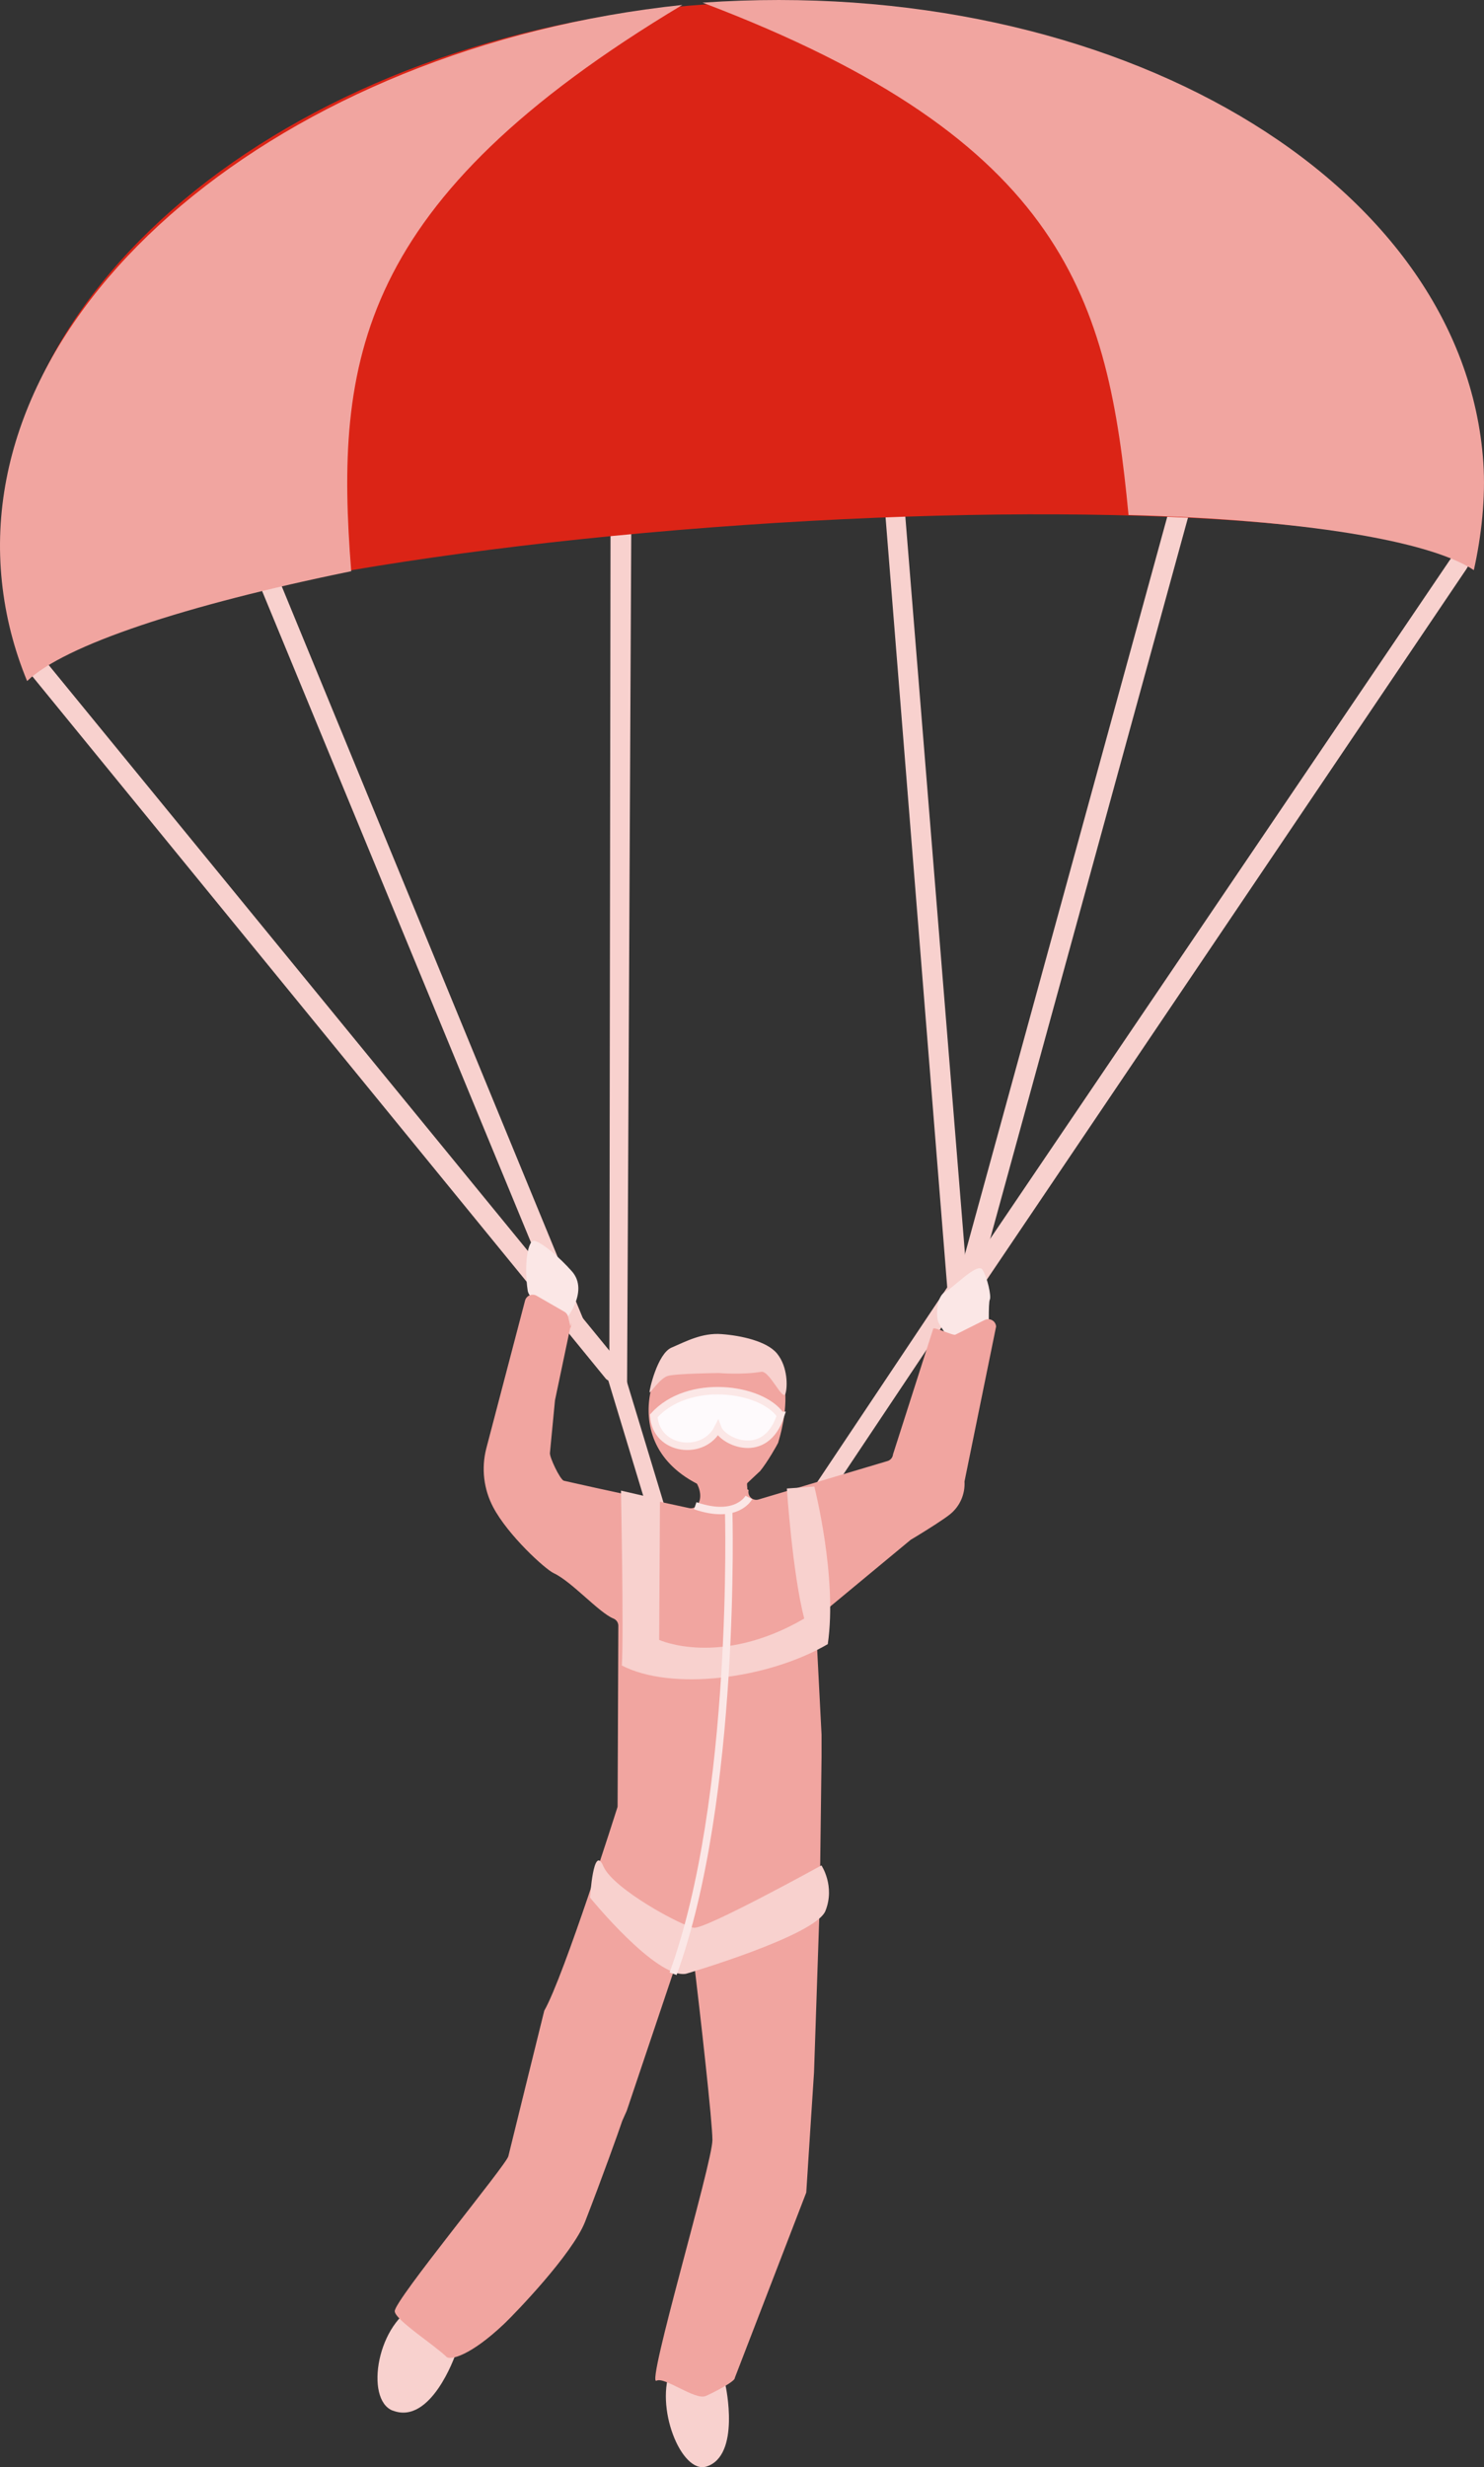
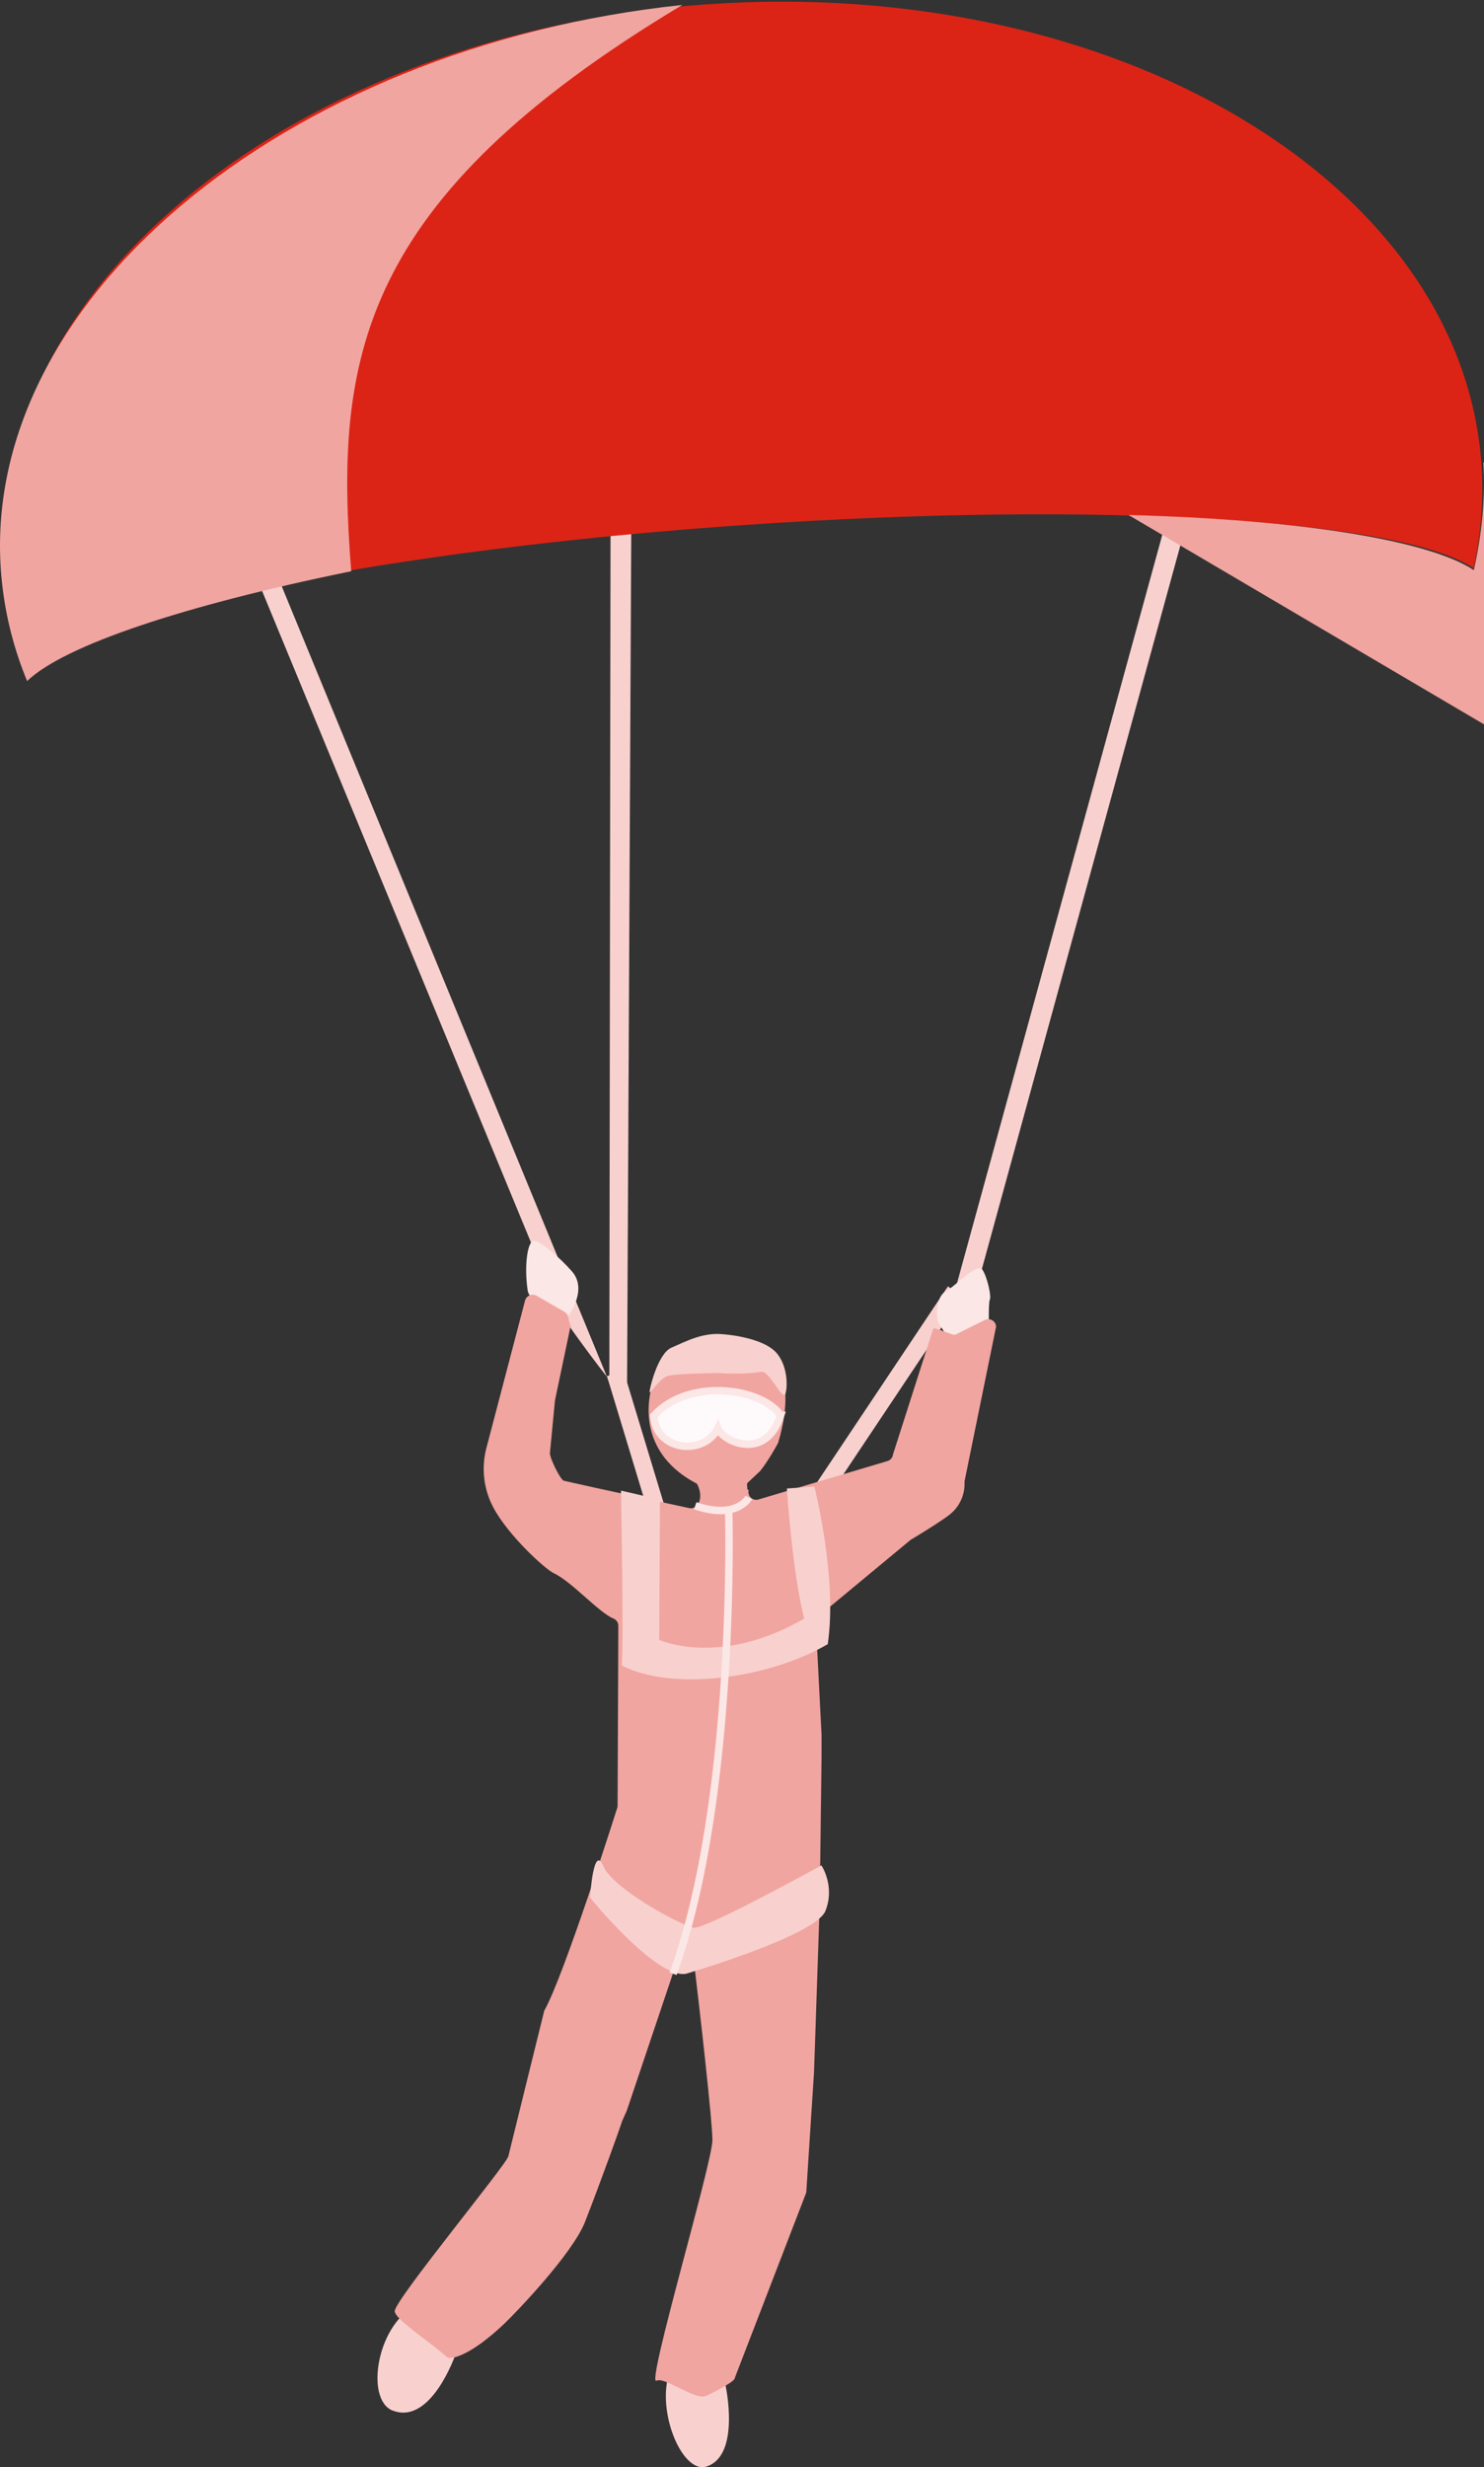
<svg xmlns="http://www.w3.org/2000/svg" id="Ebene_2" viewBox="0 0 240.84 400.11">
  <rect x="0" y="0" width="240.84" height="400.11" fill="#333333" stroke="none" />
  <defs>
    <style>.cls-1{fill:#f1a5a0;}.cls-2,.cls-3{fill:none;}.cls-2,.cls-3,.cls-4{stroke-miterlimit:10;}.cls-2,.cls-4{stroke:#fbe7e6;stroke-width:1.21px;}.cls-5{fill:#f8d1ce;}.cls-3{stroke:#f8d1ce;stroke-width:2.83px;}.cls-4{fill:#fefafc;}.cls-6{fill:#db2416;}.cls-7{fill:#fbe7e6;}</style>
  </defs>
  <g id="Ebene_1-2">
    <path class="cls-5" d="m41.42,87.68c.72,0,1.39.34,1.61.86l55.86,135.67.2-142.67c0-.67.76-1.22,1.69-1.22s1.69.54,1.69,1.22l-.7,143.06c0,.6.05,1.26-.78,1.35-.82.09-9.92-12.6-10.16-13.18l-51.02-123.53c-.27-.64.23-1.32,1.12-1.52.16-.04.33-.05.49-.05Z" />
    <path class="cls-5" d="m191.14,82.59c.18,0,.36.02.54.07.88.22,1.35.91,1.05,1.54l-34.43,125.43c-.3.64-1.26.98-2.14.76-.88-.22-1.35-.91-1.05-1.54l34.43-125.43c.24-.51.89-.82,1.6-.82Z" />
-     <path class="cls-5" d="m237.34,89.98c.18.05,2.04-2.32,2.2-2.23.8.44-1.38,4.4-1.83,4.94l-79.6,117.86c-.45.54-1.47.62-2.26.18-.8-.44-1.07-1.23-.62-1.76l80.37-118.6c.36-.43,1.08-.57,1.75-.38Z" />
-     <path class="cls-5" d="m4.91,106.06c-.18.05-.36.12-.53.21-.83.45-.34,1.98.13,2.51l93.8,114.8c.47.53,1.52.61,2.34.16.83-.45,1.12-1.24.65-1.77L6.73,106.42c-.37-.42-1.11-.56-1.81-.37Z" />
-     <path class="cls-5" d="m145.56,80.47c-.17-.07-.36-.12-.55-.15-.93-.14-1.46,1.37-1.41,2.08l10.12,126.29c.05.71.85,1.4,1.77,1.53.93.14,1.64-.32,1.59-1.02l-10.31-127.35c-.04-.56-.55-1.11-1.22-1.38Z" />
    <path class="cls-6" d="m120.66,85.15c57.96-4.01,106.76-.86,118.5,7.01,1.21-5.49,1.66-11.12,1.27-16.82C237.26,29.52,181.02-3.9,114.82.69,48.61,5.27-2.49,46.12.69,91.93c.4,5.71,1.62,11.22,3.57,16.49,10.55-9.41,58.45-19.26,116.4-23.27Z" />
    <path class="cls-1" d="m57,92.64c-27.03,5.52-46.53,11.98-52.6,17.81-2.11-5.11-3.5-10.48-4.09-16.08C-4.43,49.47,45.9,7.64,110.74.8c-52.86,31.67-56.44,57.65-53.74,91.84Z" />
-     <path class="cls-1" d="m183.15,83.52c28.32.75,48.87,4.18,56.04,8.94,1.23-5.49,1.93-11.76,1.54-17.46C237.56,29.18,180.83-4.2,114.02.43c59.09,22.36,65.8,48.37,69.13,83.09Z" />
+     <path class="cls-1" d="m183.15,83.52c28.32.75,48.87,4.18,56.04,8.94,1.23-5.49,1.93-11.76,1.54-17.46c59.09,22.36,65.8,48.37,69.13,83.09Z" />
    <line class="cls-3" x1="155.01" y1="209.41" x2="130.33" y2="246.34" />
    <line class="cls-3" x1="99.86" y1="222.76" x2="107.51" y2="247.99" />
    <path class="cls-7" d="m85.64,209.3c.31,2.06,5.99,4.94,5.99,4.94,0,0,4.11-4.77,1.17-8.08-2.09-2.35-4.65-4.49-5.99-4.92-1.19-.37-1.79,3.99-1.17,8.06Z" />
    <path class="cls-7" d="m155.18,218.73s-2.5-3.39-2.9-4.33c-.4-.94-.27-4.18,1.08-4.86s5.26-4.86,6.07-3.64,1.48,4.32,1.21,4.86-.13,5.53-.13,5.53l-5.33,2.44Z" />
    <path class="cls-5" d="m63.74,390.93c6.22,2.41,10.17-9.07,10.17-9.07,0,0,4.58-12.45-5.91-8.19-6.8,2.76-8.88,15.48-4.27,17.27Z" />
    <path class="cls-5" d="m114.68,400c5.54-1.8,3.08-13.09,3.08-13.09,0,0-4.46-12.49-8.81-2.92-2.82,6.2,1.62,17.35,5.73,16.01Z" />
    <path class="cls-1" d="m123.27,238.68c1.28-1.52,2.96-4.54,3.01-4.69.59-2,4.95-16.13-7.85-16.73-7.17-.34-11.5,1.21-12.91,8.74-.92,4.9.42,10.91,7.59,14.62.76,1.44.67,2.81-.04,3.58-.3.33-.76.47-1.2.38l-15.16-3.28s-.06-.01-.09-.02l-5.11-1.14c-.62-.18-2.37-3.88-2.26-4.52l.82-8.53,2.64-12.56c.04-.18-.05.99-.09.81l-.42-1.8c-.08-.34-.3-.64-.61-.81l-4.5-2.59c-.73-.42-1.67-.03-1.88.79l-6.3,24.01c-.81,3.2-.41,6.58,1.13,9.49,2.41,4.57,8.44,10.05,9.81,10.69,2.97,1.39,7.33,6.4,9.71,7.37.52.21.83.73.79,1.28l-.12,29.15c0,.06-.01.13-.03.19,0,0-8.67,27.38-11.87,32.97,0,0-5.83,23.56-5.83,23.61-.26,1.31-18.44,23.31-18.44,25.12,0,1.38,6.53,5.55,8.41,7.42.58.58,3.87-.15,9.4-5.41,1.71-1.63,11.05-11.28,13.09-16.53,2.82-7.25,5.52-14.82,6.03-16.35.02-.05.71-1.59.73-1.64l7.89-23.44c.55-1.15,2.87-1.94,3.02-.67,1.08,9.05,2.99,25.99,2.99,28.87,0,3.73-10.82,39.96-9.08,39.03,1.29-.69,6.19,3.14,7.94,2.5.59-.22,4.88-2.34,4.77-2.95l11.6-30.07c-.01-.06,1.26-19.42,1.26-19.49l.98-29c0-.06,0-2.83,0-2.89l.24-19.26s0-3.57,0-3.61l-1.04-20.27c0-.49-.12,1.46.32,1.25l15.22-12.61c-3.83,2.29,4.4-2.51,6.4-4.15,1.57-1.29,2.42-3.25,2.3-5.28l5.13-25.13c-.06-.91-1.03-1.46-1.85-1.06l-4.76,2.38c-.39.2-3.55-1.38-3.6-.94l-6.52,20.35c-.05.51-.41.95-.91,1.09l-20.92,6.23c-.94.28-1.83-.56-1.61-1.51l-.21-.16c.04-.18-.11-.84,0-.99l1.99-1.87Z" />
    <path class="cls-5" d="m111.31,320.1s21.03-6.16,22.65-10.2c1.61-4.03-.65-7.38-.65-7.38,0,0-18.82,10.38-20.7,10.11s-13.09-6.23-14.7-9.99-2.15,5.11-2.15,5.11c0,0,10.71,13.16,15.55,12.35Z" />
    <path class="cls-5" d="m132.16,241.09s3.77,14.71,2.18,25.55c-9.88,5.74-25.45,7.6-33.42,3.46.32-5.42-.14-28.36-.14-28.36l6.33,1.46-.13,22.75s9.83,4.51,23.54-3.46c-1.91-7.33-2.82-21.09-2.82-21.09l4.46-.32Z" />
    <path class="cls-2" d="m118.26,245.05s1.33,46.64-9.02,75.04" />
    <path class="cls-5" d="m127.49,226c-.43,1.39-2.59-3.75-3.94-3.53-3.14.52-6.88.2-6.88.2,0,0-6.98.07-8.29.47s-2.86,2.86-2.96,2.66,1.26-6.27,3.56-7.25,4.94-2.44,8.14-2.19c3.2.24,7.35,1.16,8.98,3.14,1.78,2.17,1.71,5.44,1.38,6.49Z" />
    <path class="cls-2" d="m121.53,242.85s-1.92,3.68-8.7,1.34" />
    <path class="cls-4" d="m126.69,229.53c-3.08-4.5-15.01-6.13-20.59.09.36,5.71,8.11,6.57,10.4,2.01.8,2.16,7.74,5.42,10.2-2.1Z" />
  </g>
</svg>